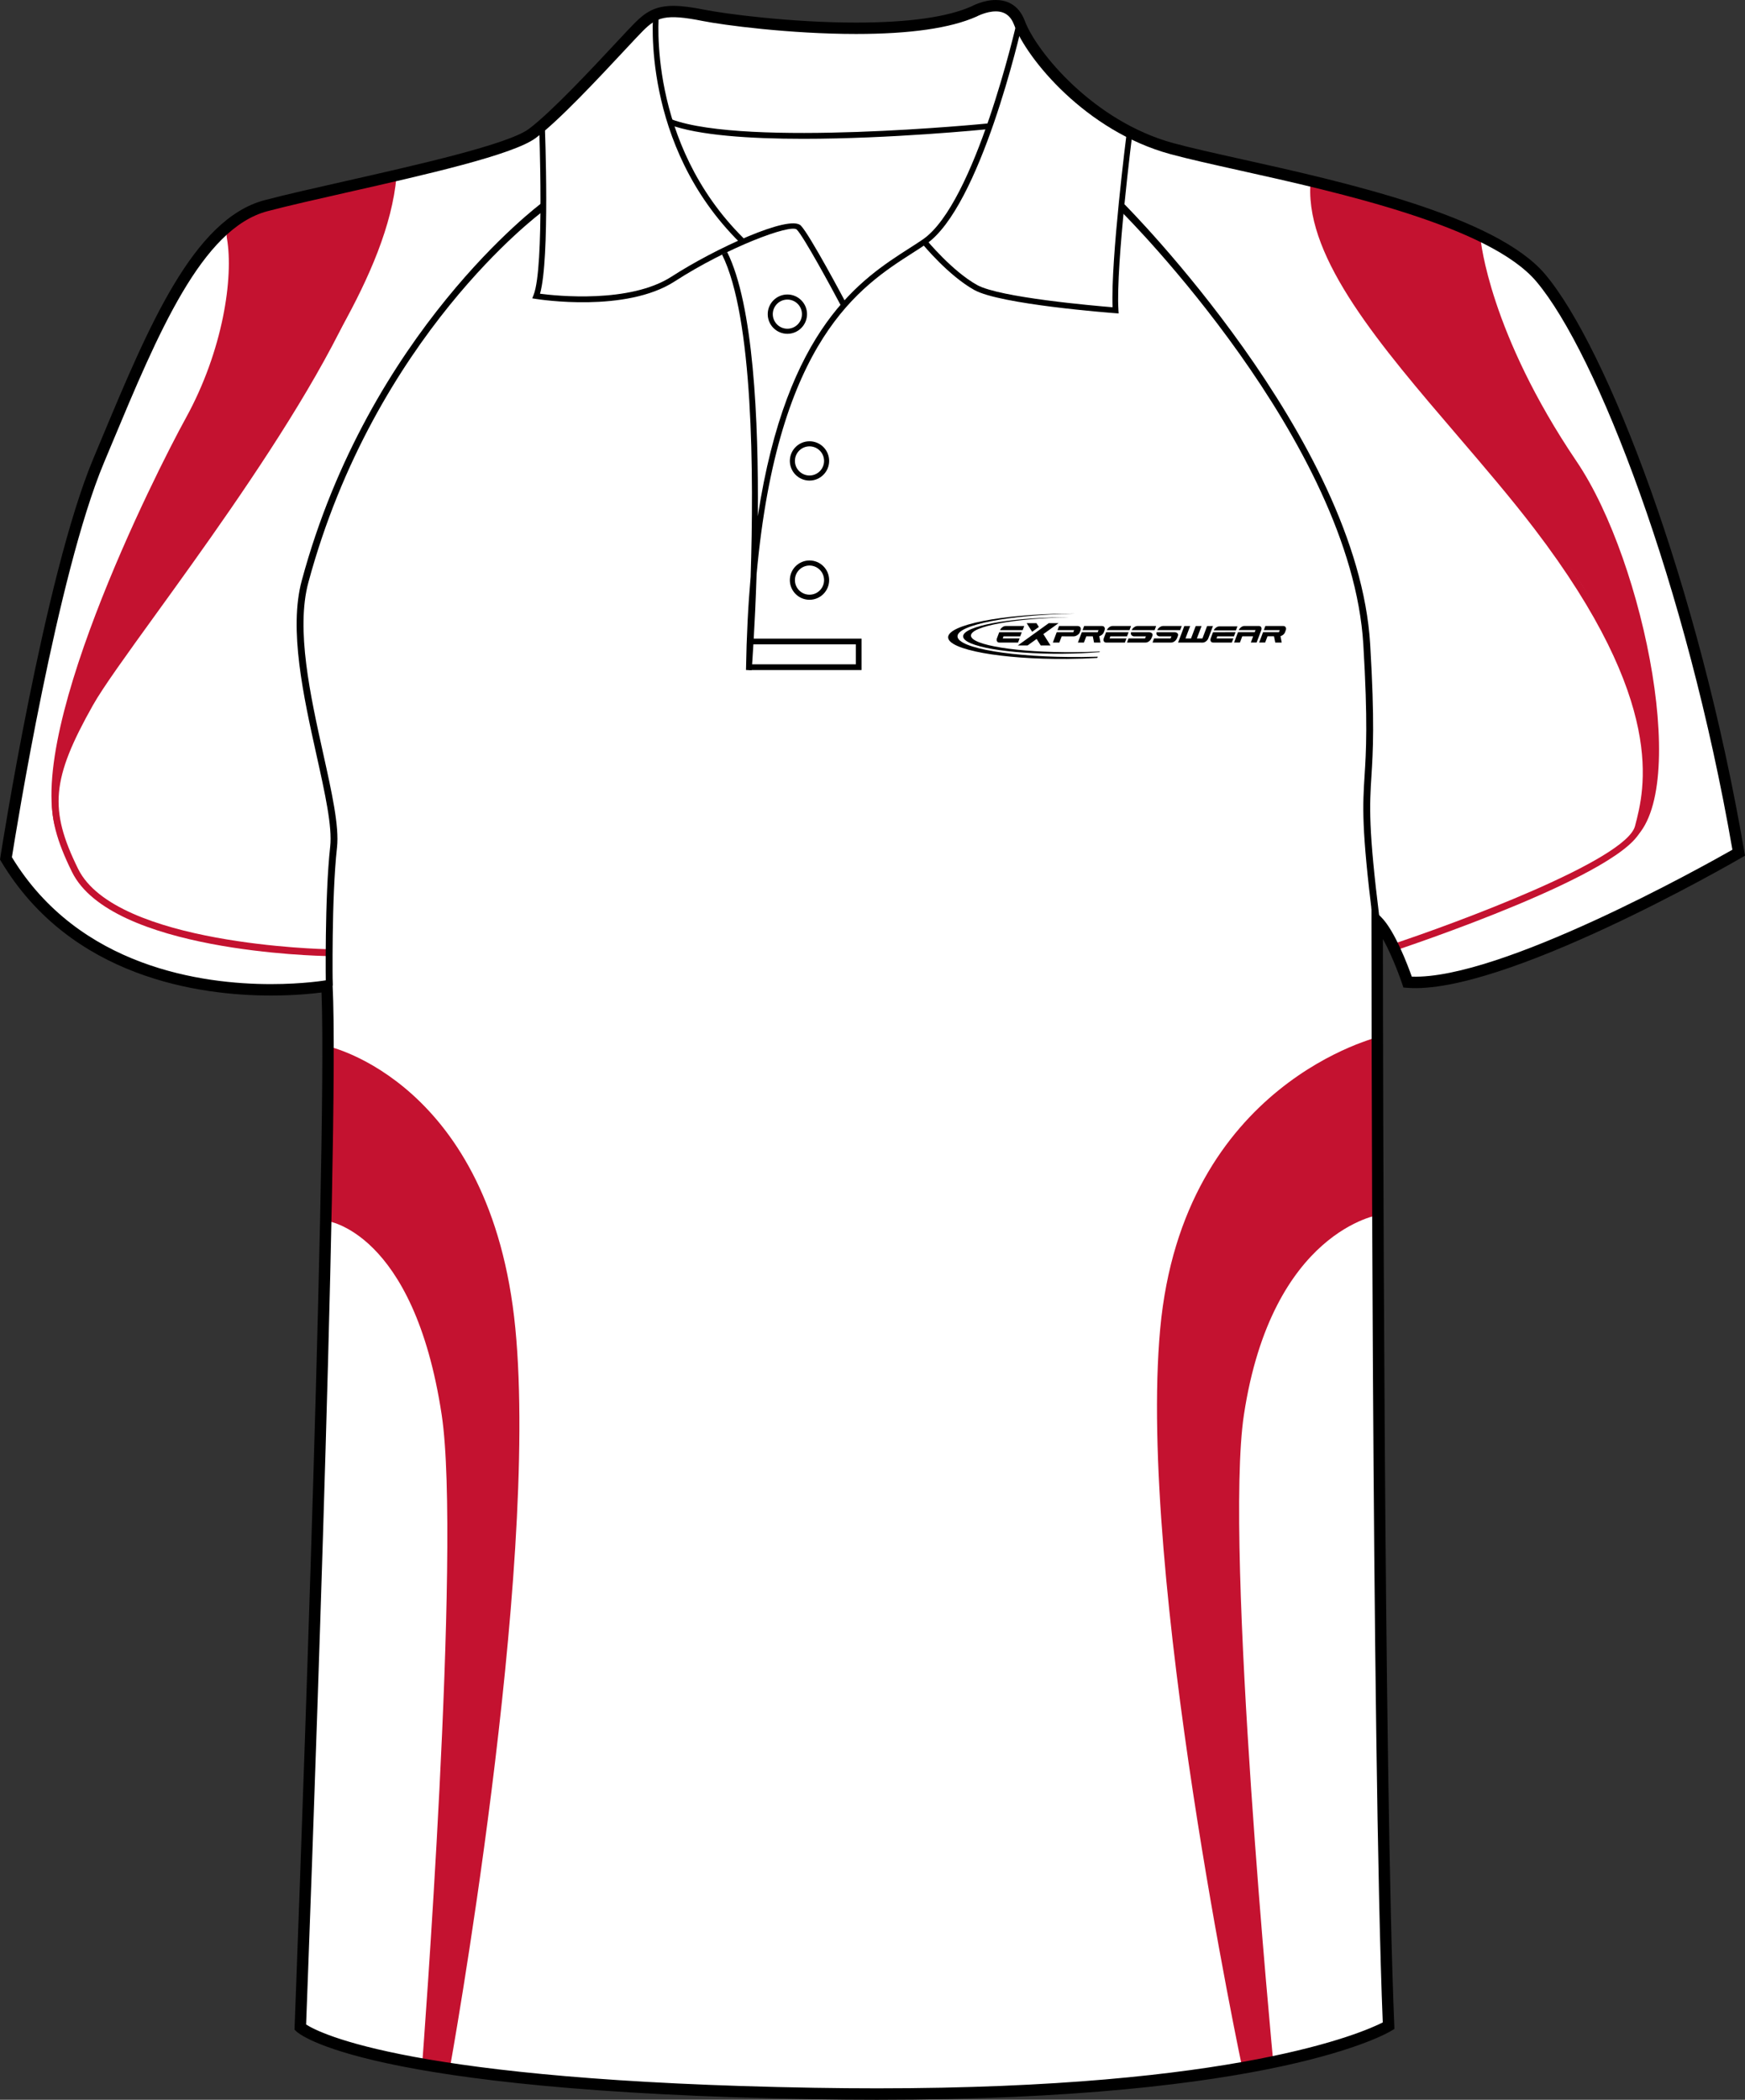
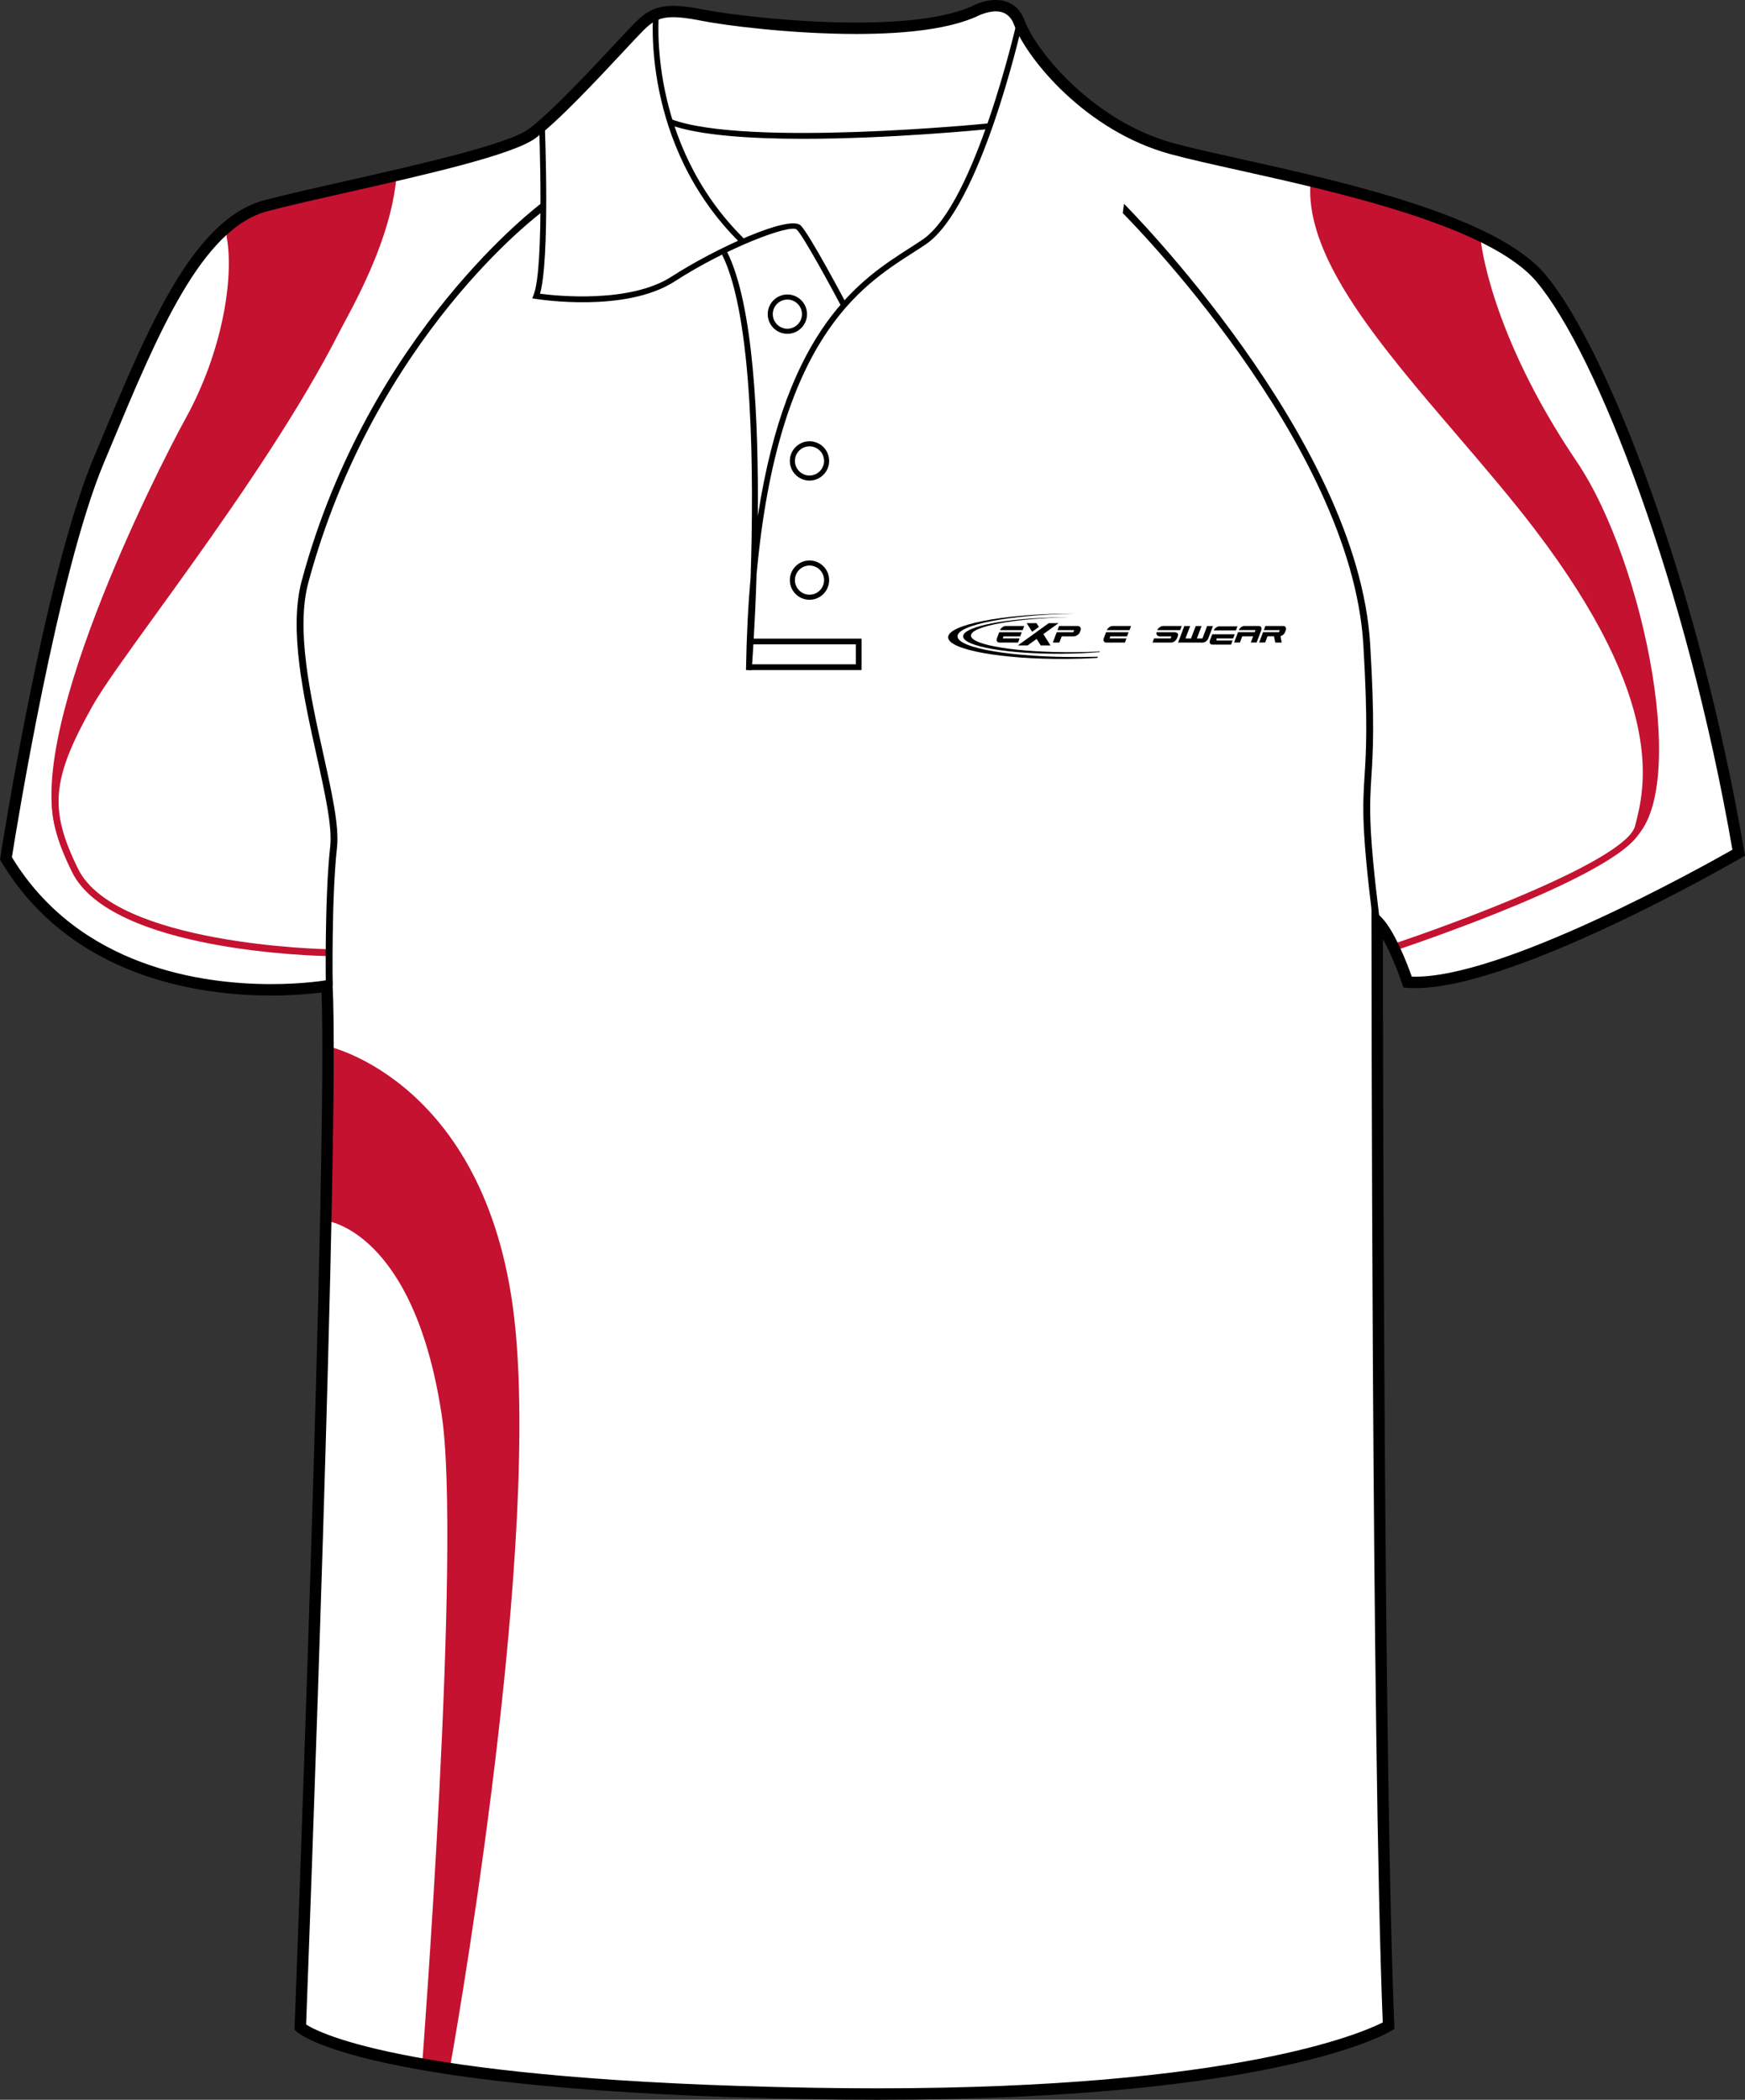
<svg xmlns="http://www.w3.org/2000/svg" version="1.1" id="Layer_1" x="0px" y="0px" width="664.972px" height="800.001px" viewBox="-0.314 0 664.972 800.001" enable-background="new -0.314 0 664.972 800.001" xml:space="preserve">
  <rect x="-0.314" y="0" width="664.972" height="800.001" fill="#333333" stroke="none" />
  <g id="side" display="none">
</g>
  <g id="back" display="none">
</g>
  <g id="front">
    <path id="primary" fill="#FFFFFF" d="M124.271,376.728c0,0-90.336,9.721-122.317-48.589c0,0,16.461-106.569,35.312-151.524   c18.854-44.954,36.251-89.911,63.808-97.159c27.553-7.25,89.908-18.85,101.507-27.55c11.602-8.702,34.801-34.804,40.602-40.603   c5.803-5.802,10.153-7.255,24.653-4.353c14.5,2.9,76.854,10.154,102.96-1.449c0,0,13.052-7.25,17.4,4.35   c4.352,11.602,26.103,39.153,58.002,47.853c31.9,8.702,117.454,21.752,140.659,49.302c23.205,27.554,58.01,117.463,75.408,218.969   c0,0-89.908,52.203-126.16,49.302c0,0-5.803-17.398-11.604-23.2c0,0,0,316.418,4.35,420.828c0,0-46.398,28.71-218.959,25.811   c-172.563-2.9-195.765-25.231-195.765-25.231S127.173,433.286,124.271,376.728z" />
    <g id="primary_1_">
      <path fill="#FFFFFF" d="M249.773,5.693c0,0-0.872,27.414,7.396,47.865s25.673,38.728,25.673,38.728s-21.756,9.574-31.767,16.971    c-10.01,7.397-46.127,3.48-46.127,3.48s4.353-57.876,1.306-63.531C206.258,49.206,243.679,9.173,249.773,5.693z" />
      <path fill="#FFFFFF" d="M389.893,12.221c0,0,16.537,28.283,40.469,38.728c0,0-6.53,52.218-6.094,67.447    c0,0-41.336-3.48-50.041-6.964c-8.707-3.482-22.19-18.276-22.19-18.276s14.357-13.49,19.581-31.767    c5.223-18.276,13.922-43.08,13.922-43.08S388.588,12.656,389.893,12.221z" />
      <path fill="#FFFFFF" d="M249.773,5.693c0,0,10.984-0.437,36.77,3.153c25.782,3.59,72.779,1.958,78.979-1.305    c6.201-3.264,17.95-7.507,21.214-0.653c3.266,6.854,0.979,8.159,0.979,8.159l-12.403,33.289c0,0-58.743,3.916-68.86,3.916    s-51.565-5.222-51.565-5.222S249.556,23.426,249.773,5.693z" />
    </g>
    <g id="secondary">
-       <path fill="#C41230" d="M525.647,394.899c0,0-75.213,17.413-83.843,111.405c-8.637,93.995,31.417,282.223,31.417,282.223    l11.749-2.077c0,0-18.934-197.052-11.254-247.474c10.716-70.387,51.722-76.194,51.722-76.194L525.647,394.899z" />
      <path fill="#C41230" d="M124.667,398.632c0,0,62.241,13.498,71.395,107.384c9.153,93.885-25.051,282.513-25.051,282.513    l-10.442-2.078c0,0,15.063-197.106,7.428-247.441c-10.66-70.267-43.98-73.896-43.98-73.896L124.667,398.632z" />
      <path fill="#C41230" d="M530.418,362.45l-0.818-2.479c24.746-8.169,89.717-32.219,93.143-45.221    c3.691-14.038,12.346-46.918-38.287-113.208c-8.949-11.719-19.273-23.77-29.258-35.426    c-29.572-34.519-57.503-67.124-56.188-95.321l2.604,0.122c-1.261,27.161,27.627,60.887,55.564,93.502    c10.008,11.682,20.354,23.763,29.35,35.538c51.41,67.309,42.529,101.052,38.734,115.461    C620.783,332.438,534.104,361.231,530.418,362.45z" />
      <path fill="#C41230" d="M563.951,91.417c0,0,3.264,35.247,36.553,84.418c26.109,38.563,43.951,128.804,20.453,144.905    c0,0,22.525-24.138-14.365-90.945c-17.838-32.313-70.707-85.834-81.805-101.499c-7.85-11.078-30.353-52.545-23.498-59.072    C501.289,69.223,548.936,76.404,563.951,91.417z" />
      <path fill="#C41230" d="M124.429,364.256c-3.354-0.055-82.343-1.668-97.318-32.059c-11.532-23.407-10.415-36.114,5.689-64.748    c3.893-6.916,12.854-19.315,24.204-35.016c33.759-46.695,90.26-124.853,85.731-161.745l2.591-0.318    c4.653,37.91-52.221,116.584-86.208,163.595c-11.301,15.631-20.228,27.975-24.044,34.763    c-15.745,27.991-16.795,39.638-5.62,62.315c14.271,28.967,94.21,30.589,95.016,30.602L124.429,364.256z" />
      <path fill="#C41230" d="M150.775,67.265c0,0-30.025,5.006-39.163,9.791c0,0-27.58,1.507-25.456,13.707    c2.608,15.013-1.522,42.863-15.666,68.537C58.981,180.191,6.523,284.187,22.188,319.434c0,0-8.704-16.101,8.267-46.126    c16.971-30.026,48.737-65.273,67.014-95.734C115.745,147.112,147.511,104.472,150.775,67.265z" />
    </g>
    <path d="M305.788,52.886c-20.313,0-39.931-1.293-51.022-5.4l0.755-2.038c28.799,10.662,119.859,1.663,120.78,1.569l0.219,2.164   C374.178,49.413,339.069,52.886,305.788,52.886z" />
    <path d="M333.922,800.001c-7.833,0-15.931-0.07-24.072-0.207c-171.448-2.883-196.264-24.9-197.236-25.838l-0.703-0.677l0.038-0.975   c0.128-3.354,12.672-331.775,10.26-394.163c-3.438,0.45-10.288,1.157-19.278,1.157c-26.986,0-76.236-6.644-102.84-51.132   l-0.403-0.675l0.12-0.774c0.163-1.071,16.723-107.351,35.456-152.033l2.986-7.138c18.069-43.273,35.138-84.145,62.271-91.282   c8.052-2.121,19.123-4.623,30.846-7.271c27.646-6.251,62.06-14.026,69.91-19.916c8.547-6.413,23.957-22.925,33.163-32.788   c3.199-3.429,5.729-6.139,7.202-7.613c4.08-4.081,7.784-6.442,14.648-6.442c3.077,0,6.882,0.476,11.971,1.494   c7.626,1.525,32.733,4.873,57.656,4.873c19.973,0,34.771-2.077,43.993-6.176C369.92,2.41,374.31,0,379.144,0   c3.689,0,8.605,1.387,11.084,7.997c4.391,11.703,26.142,38.227,56.535,46.52c6.684,1.821,15.716,3.832,26.173,6.158   c38.546,8.576,96.794,21.54,115.578,43.84c23.563,27.976,58.389,117.917,75.887,220.001l0.258,1.487l-1.311,0.76   c-3.598,2.091-91.057,52.503-127.424,49.591l-1.438-0.112l-0.455-1.365c-0.043-0.131-3.387-10.065-7.363-17.106   c0.035,46.578,0.396,319.252,4.346,413.953l0.053,1.271l-1.08,0.669C528.25,774.733,485.653,800.001,333.922,800.001z    M116.337,771.324c5.063,3.284,40.022,21.537,193.589,24.116c8.116,0.139,16.188,0.207,23.996,0.207   c137.213,0,185.17-21.269,192.694-25.104c-4.248-104.625-4.297-416.408-4.297-419.562v-5.25l3.713,3.71   c5.162,5.162,10.105,18.302,11.648,22.651c33.656,1.22,111.146-42.069,122.178-48.349c-17.457-100.73-51.598-189.037-74.67-216.434   c-17.834-21.174-75.223-33.944-113.192-42.396c-10.515-2.34-19.597-4.36-26.374-6.209c-32.292-8.809-54.666-36.383-59.468-49.188   c-1.307-3.482-3.599-5.175-7.011-5.175c-3.661,0-7.264,1.945-7.299,1.964c-9.952,4.434-25.348,6.637-45.932,6.637   c-25.247,0-50.752-3.404-58.511-4.955c-14.135-2.825-17.501-1.428-22.689,3.757c-1.42,1.421-3.927,4.107-7.099,7.506   c-9.905,10.613-24.877,26.655-33.732,33.301c-8.598,6.448-42.05,14.01-71.563,20.678c-11.685,2.642-22.723,5.136-30.696,7.235   c-25.054,6.592-41.721,46.5-59.365,88.752l-2.987,7.146C21.582,218.551,5.766,316.834,4.223,326.6   c25.597,42.046,72.774,48.343,98.702,48.343c12.463,0,20.89-1.438,20.974-1.451l2.417-0.42l0.125,2.451   C129.236,429.896,117.168,749.493,116.337,771.324z" />
    <path d="M320.176,116.513c-3.813-7.201-14.276-26.456-16.859-29.038c-2.266-2.256-26.555,6.817-46.496,19.72   c-18.623,12.053-51.573,6.911-52.967,6.687l-1.344-0.217l0.505-1.261c4.215-10.538,2.118-64.266,2.1-64.809l2.173-0.085   c0.087,2.15,1.994,51.127-1.815,64.403c6.28,0.819,34.245,3.757,50.168-6.544c16.396-10.607,44.916-23.73,49.212-19.431   c3.342,3.341,16.68,28.488,17.244,29.559L320.176,116.513z" />
    <path d="M281.568,92.373c-37.72-37.324-32.996-86.853-32.944-87.348l2.162,0.227c-0.049,0.485-4.646,49.007,32.31,85.574   L281.568,92.373z" />
    <path d="M286.137,255.363l-2.173-0.102c0.215-12.894,0.824-24.682,1.772-35.492c1.257-38.903,0.994-98.998-10.902-122.789   l1.945-0.975c10.018,20.04,12.017,63.979,11.69,100.677c11.025-72.156,39.406-90.348,57.736-102.092   c1.822-1.166,3.536-2.265,5.11-3.344C371.388,77.51,386.972,9.208,387.13,8.519l2.124,0.479   c-0.643,2.845-15.929,69.827-36.706,84.042c-1.591,1.089-3.324,2.2-5.166,3.378c-19.717,12.634-51.251,32.833-59.372,122.31   C287.356,238.905,286.264,253.666,286.137,255.363z" />
-     <path d="M425.966,119.424l-1.244-0.094c-1.787-0.133-43.854-3.345-53.737-8.832c-9.855-5.479-19.483-17.17-19.891-17.666   l1.686-1.376c0.097,0.117,9.773,11.866,19.263,17.138c8.562,4.757,44.482,7.888,51.616,8.471   c-0.731-18.311,5.25-65.432,5.508-67.475l2.157,0.274c-0.063,0.51-6.5,51.214-5.434,68.312L425.966,119.424z" />
    <path fill="none" stroke="#010101" stroke-width="1.666" stroke-miterlimit="10" d="M275.805,96.492" />
    <polygon points="328.011,255.279 285.025,255.279 285.025,253.104 325.837,253.104 325.837,245.491 285.594,245.491    285.594,243.316 328.011,243.316  " />
    <path d="M123.85,375.535c-0.005-0.332-0.497-33.536,1.663-52.969c0.843-7.578-1.944-20.146-5.177-34.699   c-5.002-22.544-10.67-48.093-5.662-66.645c25.563-94.691,90.828-143.429,91.483-143.912l0.104,3.443   c-0.648,0.476-63.75,47.378-89.063,141.15c-4.839,17.933,0.755,43.147,5.689,65.397c3.281,14.781,6.111,27.544,5.224,35.554   c-2.141,19.271-1.649,52.31-1.646,52.642L123.85,375.535z" />
    <path d="M522.84,350.708c-4.398-35.381-3.873-43.692-3.146-55.197c0.574-9.096,1.285-20.417-0.482-49.941   c-4.631-77.277-90.795-163.5-91.677-164.377l0.484-3.535c0.893,0.885,89.107,89.499,93.798,167.759   c1.783,29.686,1.061,41.096,0.484,50.262c-0.715,11.363-1.236,19.572,3.129,54.712L522.84,350.708z" />
    <path d="M308.162,228.513c-4.126,0-7.486-3.359-7.486-7.487c0-4.131,3.36-7.491,7.486-7.491c4.128,0,7.488,3.36,7.488,7.491   C315.647,225.155,312.29,228.513,308.162,228.513z M308.162,215.469c-3.063,0-5.554,2.493-5.554,5.557s2.489,5.553,5.554,5.553   c3.063,0,5.556-2.491,5.556-5.553C313.718,217.962,311.226,215.469,308.162,215.469z" />
    <path d="M308.162,183.101c-4.126,0-7.486-3.36-7.486-7.491c0-4.128,3.36-7.488,7.486-7.488c4.128,0,7.488,3.36,7.488,7.488   C315.647,179.741,312.29,183.101,308.162,183.101z M308.162,170.057c-3.063,0-5.554,2.491-5.554,5.553   c0,3.065,2.489,5.557,5.554,5.557c3.063,0,5.556-2.494,5.556-5.557C313.718,172.549,311.226,170.057,308.162,170.057z" />
    <path d="M299.735,127.181c-4.133,0-7.489-3.36-7.489-7.491c0-4.128,3.361-7.488,7.489-7.488s7.486,3.36,7.486,7.488   C307.22,123.821,303.863,127.181,299.735,127.181z M299.735,114.138c-3.063,0-5.558,2.49-5.558,5.553   c0,3.064,2.493,5.556,5.558,5.556c3.062,0,5.553-2.493,5.553-5.556C305.288,116.628,302.797,114.138,299.735,114.138z" />
    <g>
      <path d="M403.068,237.421h-3.723l-11.795,8.488h3.725l3.439-2.478l1.563,2.478h3.727l-2.73-4.32L403.068,237.421L403.068,237.421z     M390.926,237.421h3.723l0.913,1.438l-2.556,1.852L390.926,237.421L390.926,237.421z" />
      <g>
        <path d="M470.66,240.183l0.581-1.532h-6.927c-0.413,0-0.831,0.159-1.252,0.473c-0.388,0.295-0.668,0.65-0.839,1.063     C465.036,240.186,467.845,240.183,470.66,240.183L470.66,240.183z" />
        <g>
          <path d="M457.998,244.825c0.411,0,0.837-0.162,1.265-0.481c0.421-0.324,0.722-0.714,0.891-1.173l1.756-4.644h-2.231      l-1.782,4.735h-2.121l1.79-4.735h-2.233l-1.784,4.735h-2.116l1.787-4.735h-2.231l-2.369,6.298H457.998L457.998,244.825z" />
          <path d="M485.176,242.431l0.477,2.385h2.458l-0.464-2.444c0.701-0.175,1.445-0.75,1.726-1.47l0.271-0.739      c0.179-0.451,0.171-0.843-0.026-1.172c-0.172-0.324-0.481-0.483-0.935-0.483h-6.803l-0.589,1.577h6.071l-0.304,0.784      c-1.18,0-4.579,0-6.063,0l-1.483,3.937h2.289l0.9-2.376L485.176,242.431L485.176,242.431z" />
-           <path d="M463.259,243.24l0.301-0.79h6.354l0.599-1.585c-2.873,0-5.724,0.011-8.585,0.011l-0.856,2.276      c-0.171,0.462-0.166,0.853,0.012,1.172c0.171,0.324,0.475,0.483,0.91,0.483h7.109l0.589-1.567H463.259L463.259,243.24z" />
+           <path d="M463.259,243.24h6.354l0.599-1.585c-2.873,0-5.724,0.011-8.585,0.011l-0.856,2.276      c-0.171,0.462-0.166,0.853,0.012,1.172c0.171,0.324,0.475,0.483,0.91,0.483h7.109l0.589-1.567H463.259L463.259,243.24z" />
          <path d="M473.075,242.444l-0.885,2.36h-2.223l1.479-3.934h3.534h2.833l0.316-0.8h-6.385c0.174-0.421,0.461-0.784,0.857-1.084      c0.43-0.321,0.854-0.482,1.277-0.482h5.518c0.428,0,0.726,0.161,0.902,0.482c0.171,0.316,0.176,0.685,0.025,1.104l-1.771,4.713      h-2.211l0.88-2.36L473.075,242.444L473.075,242.444z" />
        </g>
      </g>
      <g>
        <path d="M381.795,243.246l0.299-0.791h6.356l0.597-1.582c-2.871,0-5.722,0.008-8.585,0.008l-0.854,2.277     c-0.173,0.461-0.163,0.853,0.013,1.174c0.173,0.321,0.474,0.483,0.908,0.483h7.111l0.588-1.569H381.795L381.795,243.246z      M389.395,240.082l0.587-1.57h-7.078c-0.426,0-0.849,0.162-1.275,0.486c-0.4,0.301-0.688,0.663-0.856,1.086     C383.635,240.083,386.514,240.082,389.395,240.082L389.395,240.082z" />
        <path d="M405.502,242.45h1.423h1.923c0.479,0,0.943-0.164,1.402-0.485c0.469-0.329,0.749-0.609,0.923-1.054l0.283-0.752     c0.163-0.446,0.138-0.832-0.082-1.161c-0.209-0.324-0.558-0.486-1.04-0.486h-7.073l-0.591,1.567h6.333l-0.321,0.805     c-1.129,0-4.638,0-6.313,0l-1.479,3.929h2.481l0.887-2.365h1.244V242.45L405.502,242.45z" />
-         <path d="M416.122,242.438l0.472,2.384h2.46l-0.464-2.443c0.706-0.175,1.448-0.748,1.724-1.47l0.278-0.738     c0.173-0.455,0.165-0.847-0.033-1.173c-0.166-0.324-0.48-0.486-0.936-0.486h-6.798l-0.599,1.577h6.078l-0.306,0.784     c-1.179,0-4.582,0-6.065,0l-1.484,3.937h2.294l0.896-2.373L416.122,242.438L416.122,242.438L416.122,242.438z" />
        <path d="M422.507,243.246l0.298-0.791h6.359l0.597-1.582c-2.869,0-5.722,0.008-8.585,0.008l-0.854,2.277     c-0.17,0.461-0.166,0.853,0.013,1.174c0.168,0.321,0.475,0.483,0.91,0.483h7.109l0.589-1.569H422.507L422.507,243.246z      M430.103,240.082l0.594-1.57h-7.081c-0.43,0-0.854,0.162-1.282,0.486c-0.396,0.301-0.686,0.663-0.856,1.086     C424.349,240.083,427.229,240.082,430.103,240.082L430.103,240.082z" />
-         <path d="M436.372,242.45h-4.6c-0.237,0-0.434-0.109-0.604-0.206c-0.165-0.103-0.296-0.22-0.395-0.366     c-0.089-0.143-0.14-0.313-0.15-0.504c-0.013-0.154,0.021-0.318,0.066-0.498c2.317,0,4.632,0,6.943,0     c0.244,0,0.456,0.077,0.637,0.154c0.186,0.075,0.329,0.175,0.436,0.3c0.104,0.124,0.166,0.276,0.184,0.453     c0.021,0.179-0.015,0.38-0.102,0.602l-0.265,0.669c-0.176,0.448-0.51,0.949-0.961,1.278c-0.449,0.321-0.91,0.483-1.372,0.483     h-7.037l0.579-1.575h6.29L436.372,242.45L436.372,242.45z M430.954,240.087c0.153-0.42,0.464-0.783,0.882-1.089     c0.451-0.332,0.907-0.493,1.369-0.493h7.055l-0.591,1.584C436.757,240.089,433.858,240.087,430.954,240.087L430.954,240.087z" />
        <path d="M446.104,242.45h-4.6c-0.232,0-0.435-0.109-0.604-0.206c-0.161-0.103-0.293-0.22-0.388-0.366     c-0.089-0.143-0.143-0.313-0.158-0.504c-0.01-0.154,0.023-0.318,0.069-0.498c2.32,0,4.633,0,6.95,0     c0.236,0,0.448,0.077,0.632,0.154c0.182,0.075,0.329,0.175,0.434,0.3c0.104,0.124,0.163,0.276,0.184,0.453     c0.02,0.179-0.018,0.38-0.102,0.602l-0.266,0.669c-0.173,0.448-0.507,0.949-0.964,1.278c-0.446,0.321-0.905,0.483-1.366,0.483     h-7.037l0.576-1.575h6.29L446.104,242.45L446.104,242.45z M440.685,240.087c0.161-0.42,0.467-0.783,0.89-1.089     c0.449-0.332,0.905-0.493,1.364-0.493h7.06l-0.591,1.584C446.494,240.089,443.594,240.087,440.685,240.087L440.685,240.087z" />
      </g>
      <path d="M404.618,235.196c0.762-0.005,1.522-0.008,2.274-0.005c-20.709,0.384-37.203,3.428-37.203,6.961    c0,3.669,17.81,6.512,39.643,6.332c3.259-0.029,6.425-0.124,9.462-0.271l-0.097,0.239c-4.354,0.358-9.105,0.575-14.079,0.616    c-20.885,0.176-37.915-2.799-37.915-6.618C366.701,238.627,383.733,235.371,404.618,235.196L404.618,235.196z" />
      <path d="M406.344,233.798c0.915-0.008,1.82-0.012,2.729-0.005c-24.774,0.469-44.516,4.245-44.516,8.638    c0,4.564,21.303,8.107,47.43,7.891c2.04-0.018,4.056-0.055,6.03-0.117l-0.184,0.465c-3.672,0.215-7.521,0.345-11.486,0.379    c-24.98,0.209-45.362-3.497-45.362-8.246C360.982,238.054,381.357,234.007,406.344,233.798L406.344,233.798z" />
    </g>
  </g>
</svg>